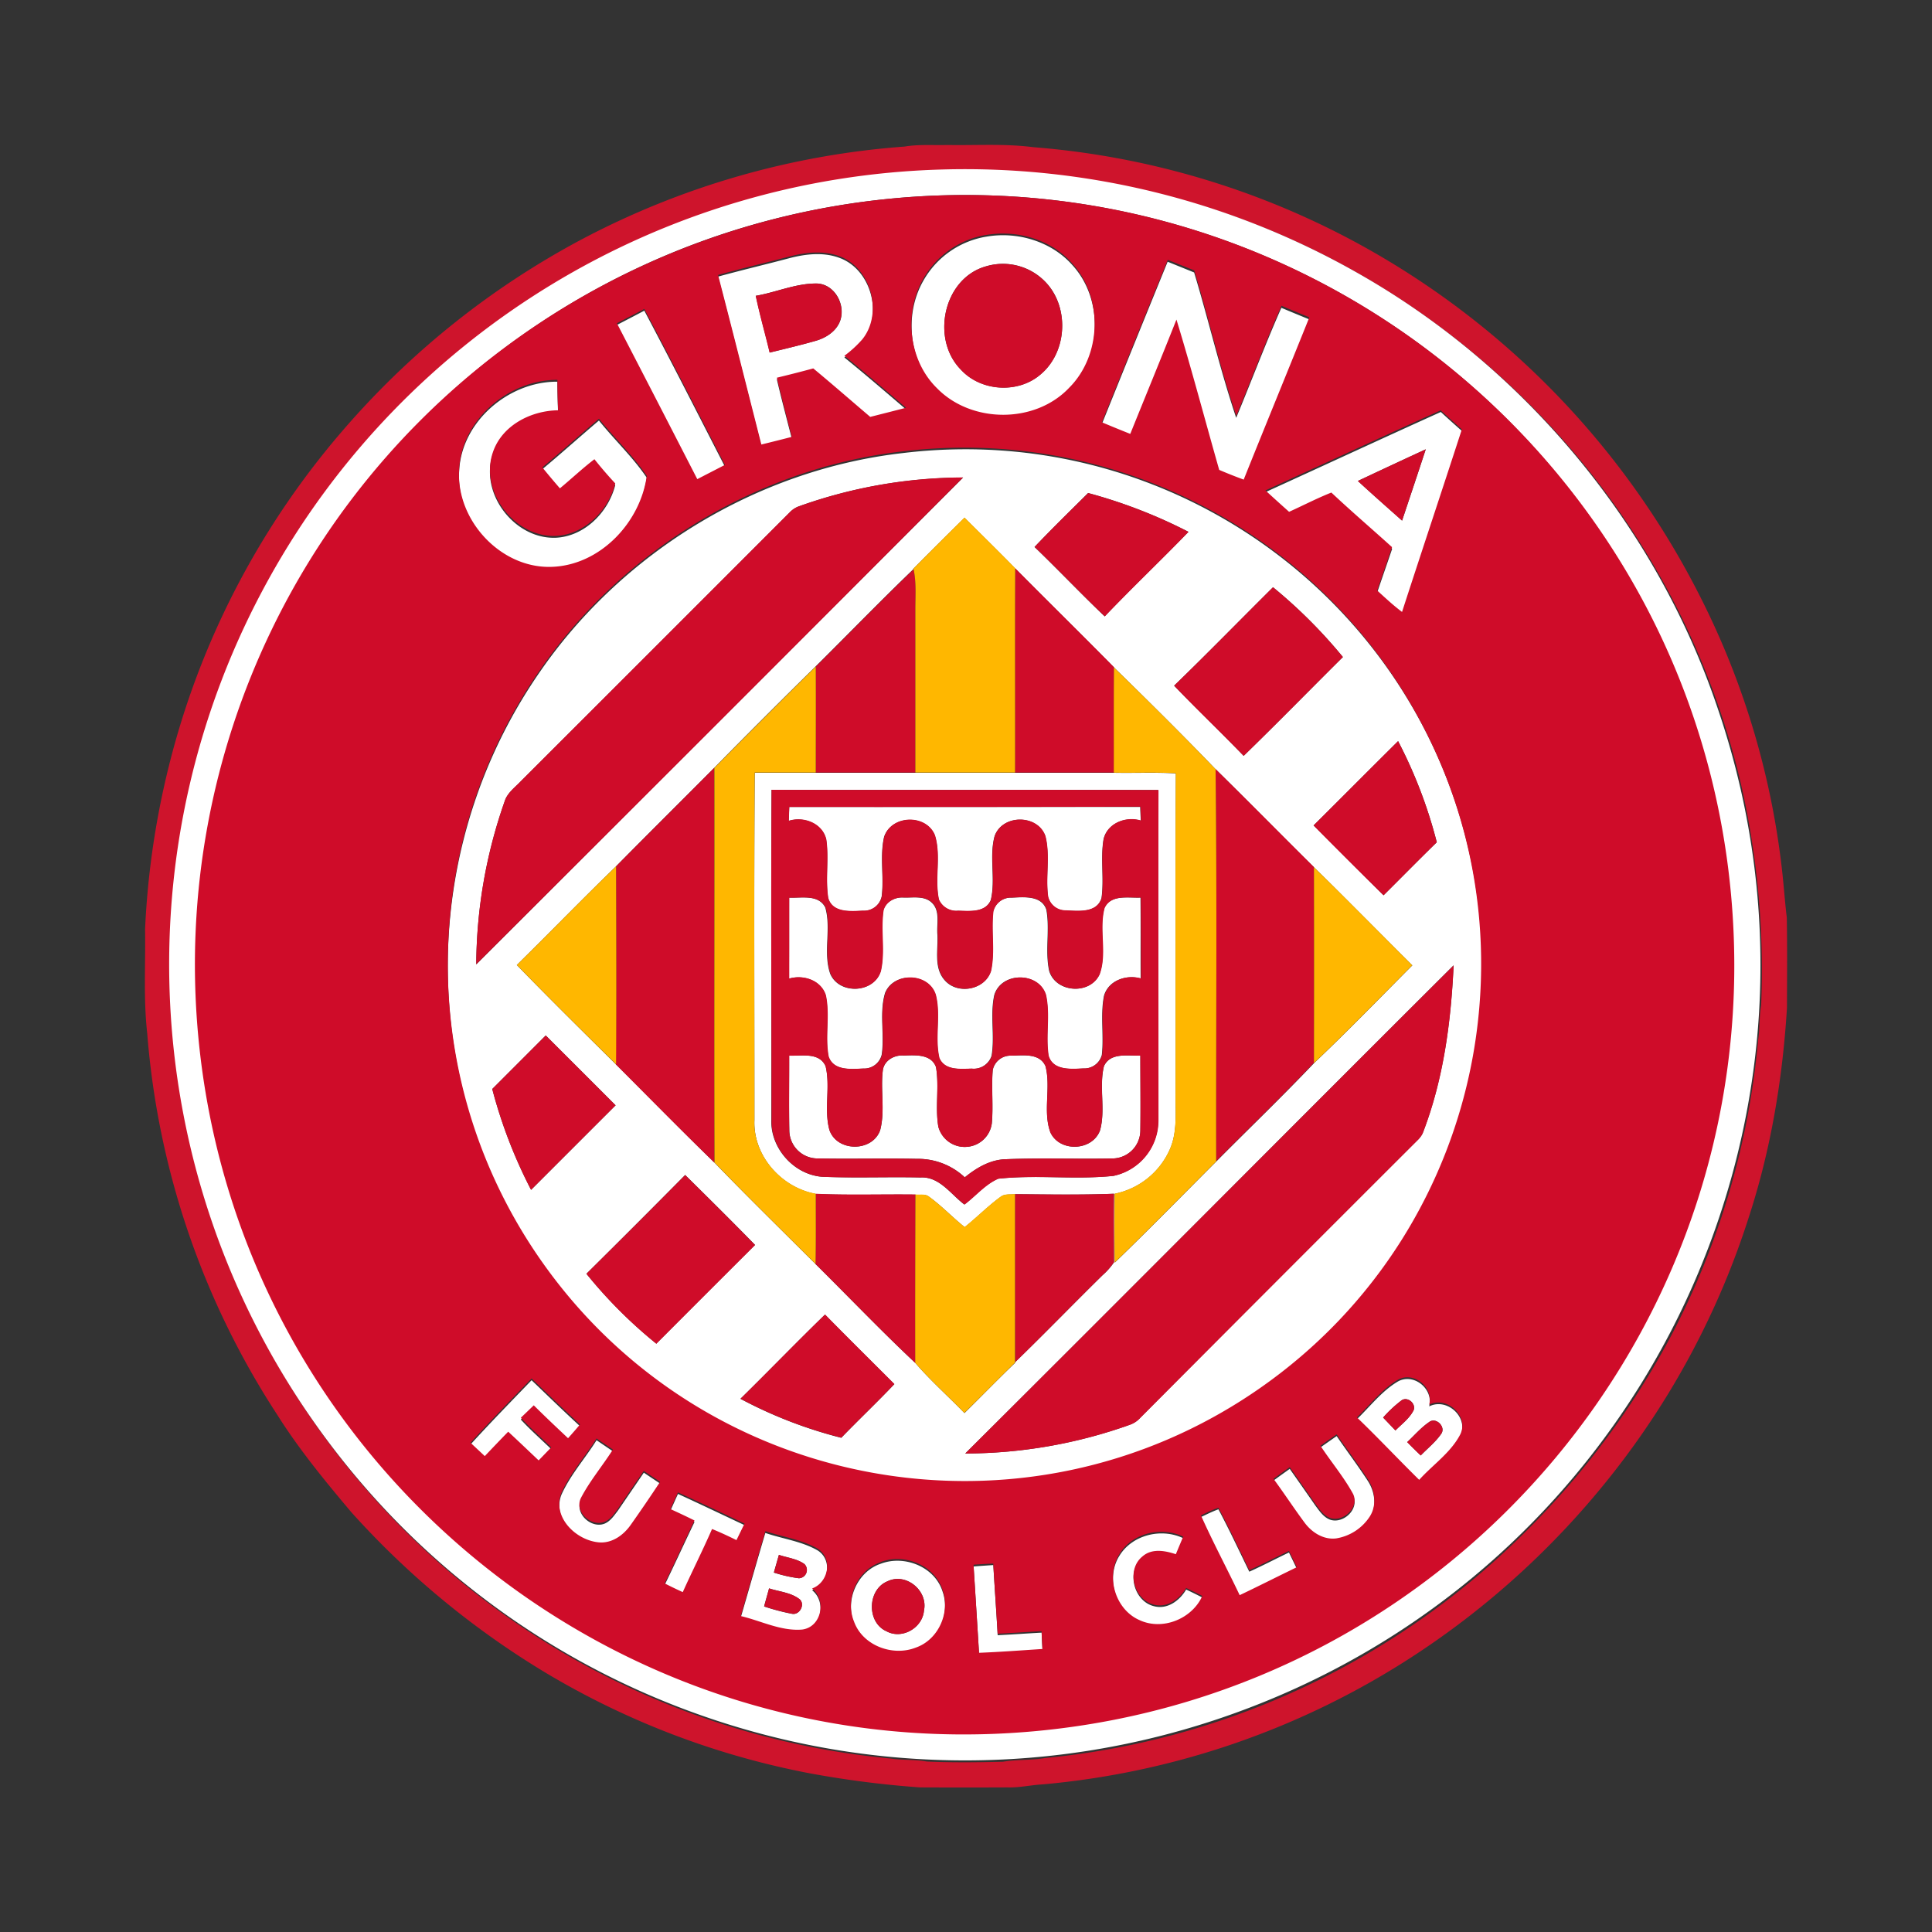
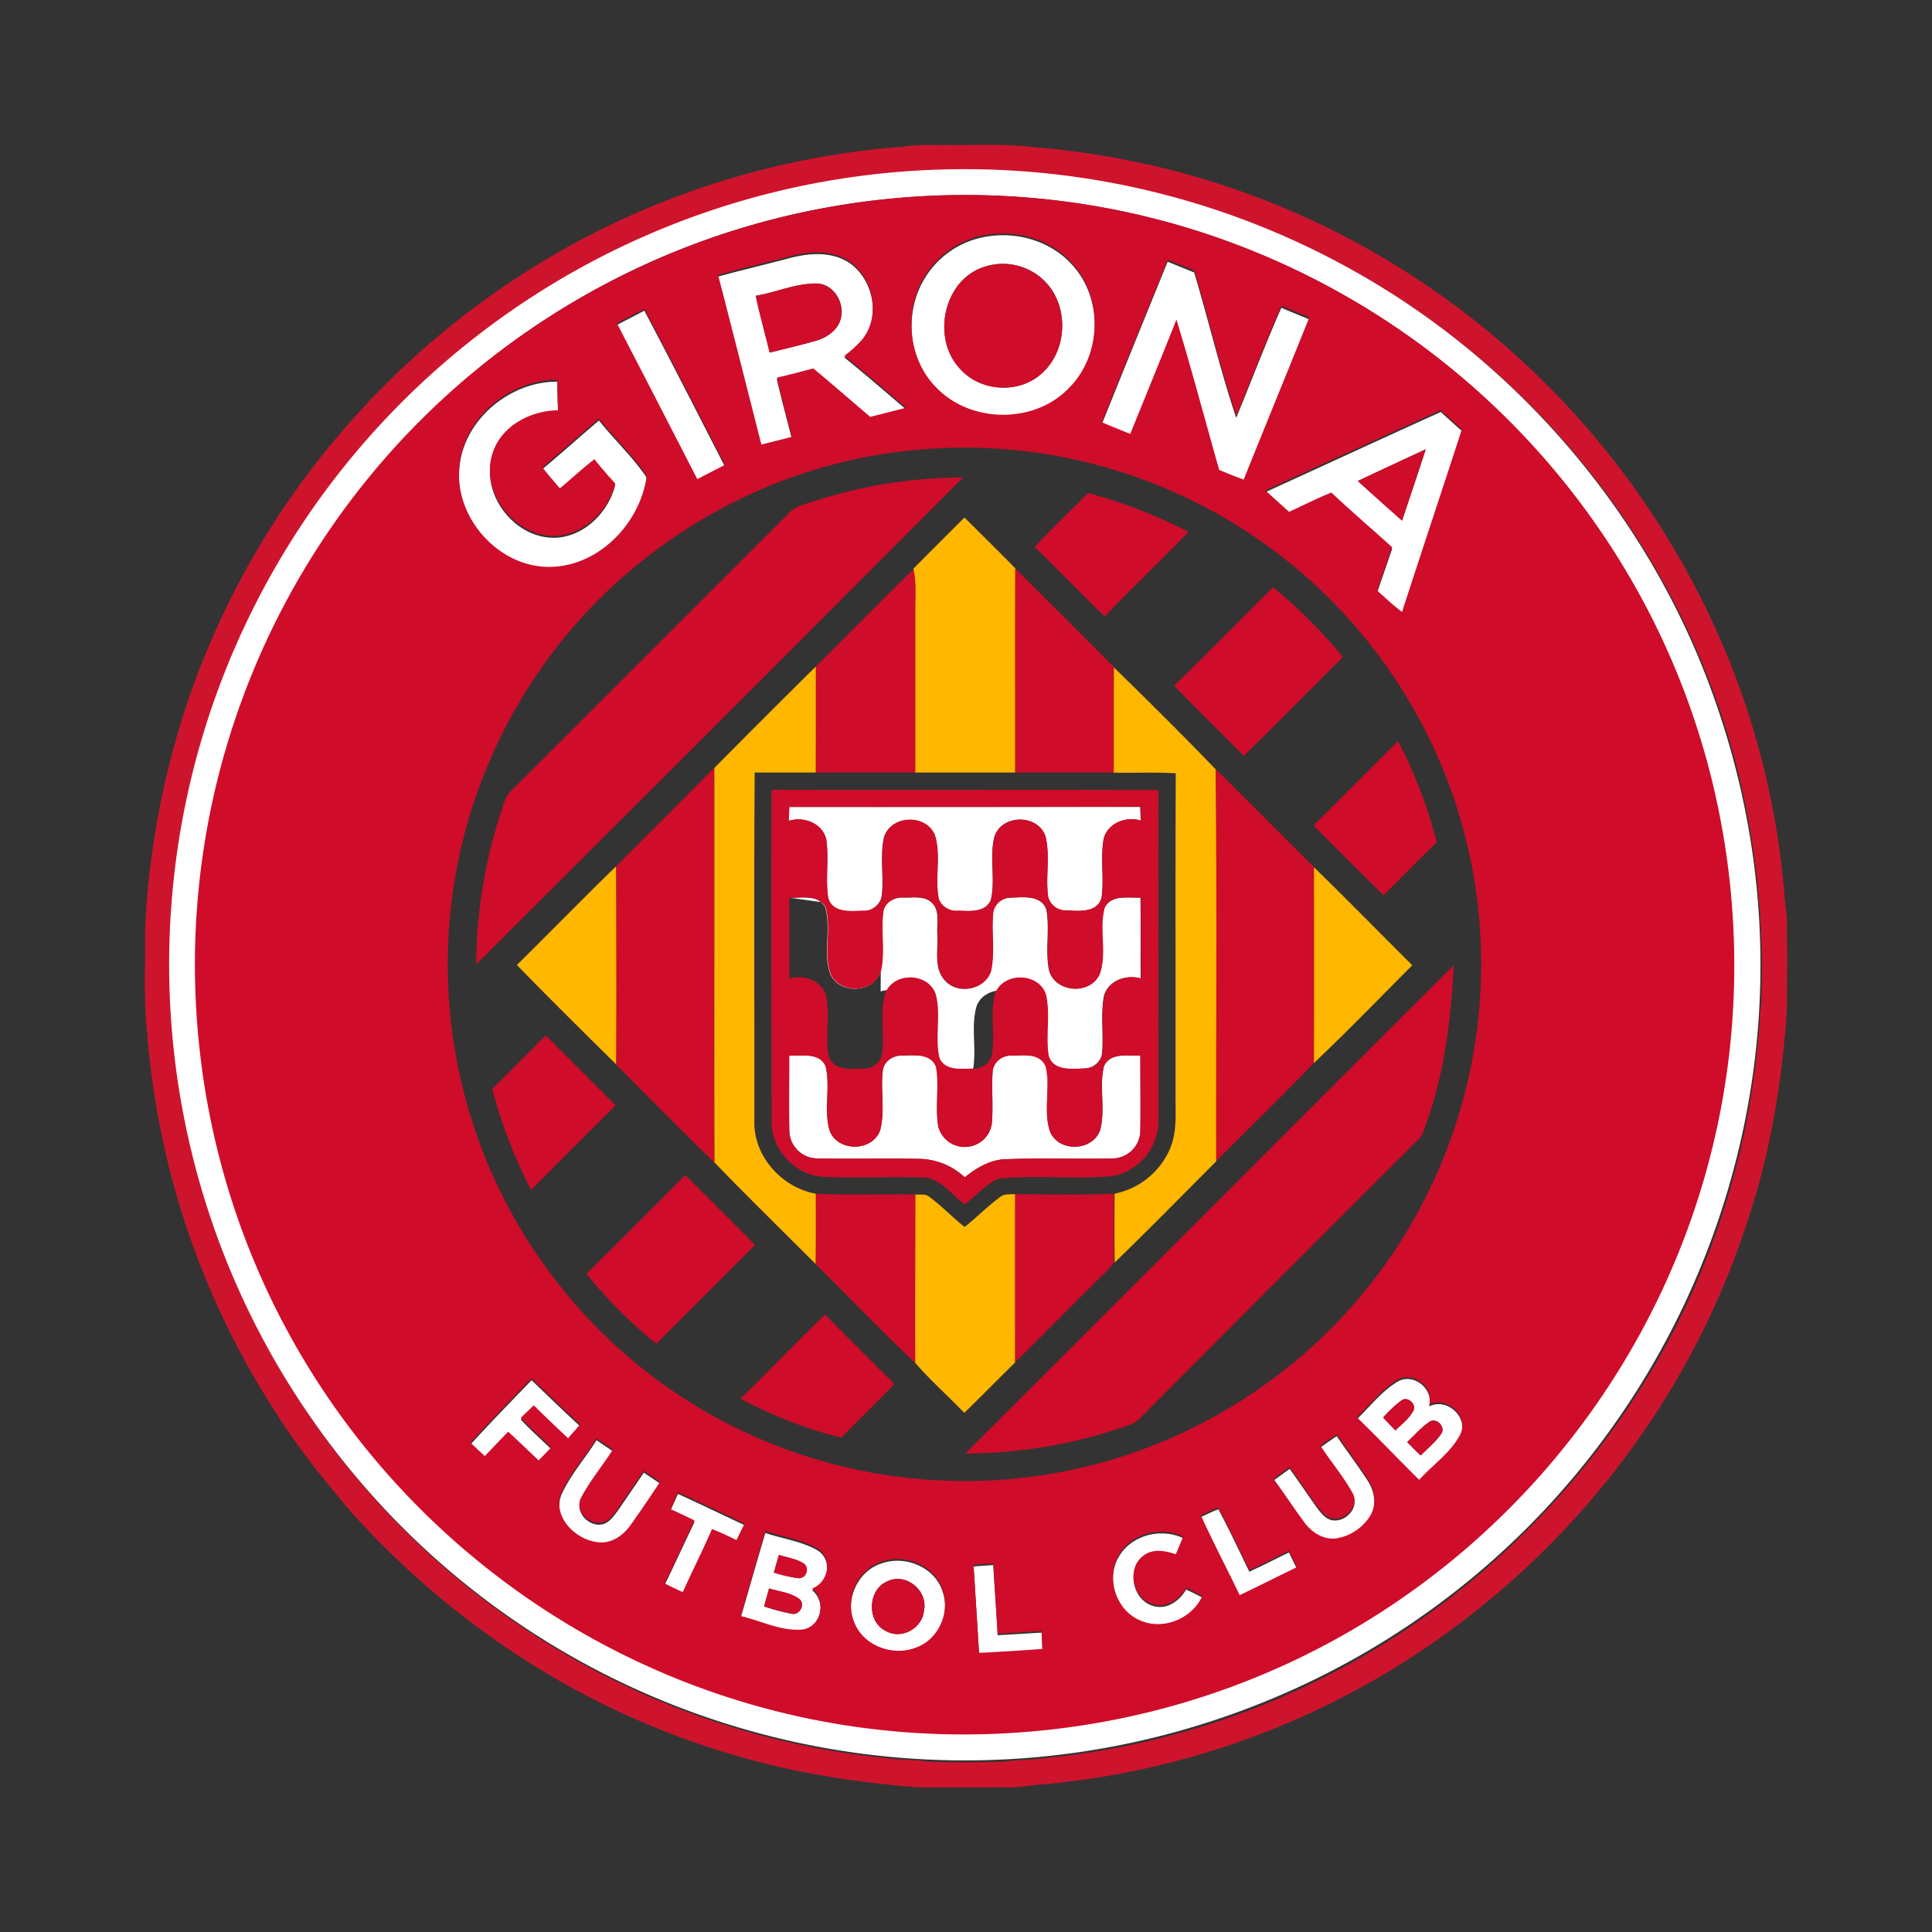
<svg xmlns="http://www.w3.org/2000/svg" viewBox="0 0 400 400">
  <rect x="0" y="0" width="400" height="400" fill="#333333" stroke="none" />
  <g fill="none" fill-rule="nonzero">
    <path fill="#FFF" d="M204.296 48.983c6.39-1.092 13.397 1.008 17.73 5.907 6.454 7.042 6.11 18.998-.623 25.731-7.063 7.497-20.3 7.42-27.404.07-5.838-5.774-6.874-15.462-2.849-22.539a18.404 18.404 0 0 1 13.146-9.17Zm-.12 6.152c-8.861 2.45-11.521 15.07-5.214 21.413 4.13 4.493 11.801 4.976 16.442.994 5.327-4.41 6.013-13.153 1.66-18.473a12.188 12.188 0 0 0-12.887-3.934ZM163.298 53.49c3.409-.903 7.133-1.358 10.5-.098 6.593 2.394 9.134 11.851 4.718 17.262a23.371 23.371 0 0 1-3.703 3.353c4.326 3.5 8.54 7.14 12.774 10.758-2.47.637-4.942 1.267-7.413 1.89-3.933-3.346-7.818-6.74-11.794-10.037a312.855 312.855 0 0 1-7.539 1.925c.952 4.101 2.044 8.168 3.087 12.25a376.486 376.486 0 0 1-6.3 1.581c-2.975-11.704-5.921-23.414-8.96-35.104 4.83-1.33 9.73-2.485 14.63-3.78Zm-6.81 7.742c.818 3.955 1.966 7.826 2.876 11.76 3.185-.784 6.377-1.533 9.534-2.436 2.058-.595 4.088-1.855 4.956-3.892 1.435-3.423-1.057-8.064-4.998-7.973-4.277.042-8.246 1.855-12.397 2.555l.028-.014ZM241.751 54.19l5.481 2.22c3.017 9.988 5.376 20.187 8.708 30.098 3.143-7.587 6.033-15.273 9.351-22.784 1.911.819 3.843 1.603 5.768 2.394-4.515 11.2-9.1 22.4-13.593 33.599a95.274 95.274 0 0 1-5.068-2.01c-2.961-10.366-5.698-20.81-8.855-31.12-3.136 7.91-6.377 15.777-9.561 23.666-1.96-.784-3.92-1.582-5.873-2.4A7187.1 7187.1 0 0 1 241.75 54.19ZM127.718 67.28c1.897-.98 3.794-1.96 5.677-2.961 5.67 10.703 11.158 21.51 16.688 32.29l-5.684 2.947a6432.3 6432.3 0 0 1-16.68-32.276ZM95.065 97.547c.462-10.269 10.261-18.591 20.334-18.521 0 2.1.056 4.2.147 6.3-5.6.062-11.592 3.1-13.489 8.644-2.842 8.155 4.46 17.688 13.006 17.366 5.957-.28 10.884-5.27 12.312-10.877a86.71 86.71 0 0 1-4.311-5.005c-2.478 1.89-4.74 4.039-7.147 6.027a129.333 129.333 0 0 1-3.64-4.333c3.962-3.297 7.79-6.748 11.725-10.08 3.212 4.004 7.048 7.602 9.897 11.83-1.316 9.638-9.603 18.465-19.6 18.836-10.59.413-19.962-9.709-19.234-20.187ZM261.994 101.894c12.11-5.516 24.178-11.123 36.308-16.597a292.786 292.786 0 0 0 4.382 3.941c-4.088 12.6-8.302 25.2-12.383 37.799-1.82-1.358-3.5-2.912-5.144-4.431 1.008-2.996 2.058-5.985 3.073-8.98-4.2-3.774-8.463-7.448-12.565-11.305-2.989 1.169-5.83 2.667-8.75 3.99a227.793 227.793 0 0 1-4.92-4.417Zm19.152-2.31c3.017 2.8 6.09 5.474 9.141 8.203 1.638-4.9 3.29-9.8 4.9-14.762-4.697 2.17-9.386 4.354-14.062 6.559h.02Z" />
-     <path fill="#FFF" d="M186.754 93.823c58.686-7.189 112.087 34.565 119.276 93.25 7.189 58.686-34.565 112.087-93.25 119.276-58.687 7.189-112.088-34.565-119.276-93.25a107.071 107.071 0 0 1 18.297-74.03c17.086-24.779 45.008-41.788 74.953-45.246Zm-21.356 11.01c-.72.267-1.365.7-1.89 1.26a104258.061 104258.061 0 0 1-55.648 55.641c-1.239 1.323-2.87 2.45-3.402 4.27a103.311 103.311 0 0 0-5.852 33.67c33.627-33.6 67.226-67.198 100.797-100.797a101.648 101.648 0 0 0-34.005 5.957Zm48.774 8.4c4.9 4.711 9.597 9.68 14.539 14.378 5.67-5.943 11.626-11.599 17.338-17.5a104.842 104.842 0 0 0-20.775-8.035c-3.703 3.696-7.462 7.356-11.074 11.164l-.028-.007Zm-25.087 4.494v.133c-6.86 6.6-13.488 13.447-20.25 20.145a1649.894 1649.894 0 0 0-21 21c-6.768 6.803-13.586 13.551-20.299 20.369-6.936 6.713-13.65 13.656-20.537 20.418 6.734 6.95 13.643 13.74 20.51 20.565 6.866 6.825 13.516 13.65 20.404 20.342 6.86 7.104 13.936 14 20.922 20.999 6.902 6.825 13.607 13.866 20.691 20.51 3.143 3.66 6.804 6.88 10.157 10.359 3.5-3.451 6.937-7 10.5-10.409v-.147c6.117-5.915 12.032-12.032 18.1-17.996a14.114 14.114 0 0 0 2.367-2.674c0-4.732-.056-9.464 0-14.189-6.825.273-13.657.147-20.489.091-.973.14-2.1-.098-2.947.532-2.645 1.911-4.9 4.256-7.482 6.3-2.534-2.03-4.767-4.417-7.392-6.3-.784-.63-1.876-.315-2.8-.434-6.88-.084-13.761.154-20.628-.147-7.14-1.302-13.02-7.888-12.712-15.273 0-23.974-.105-47.955.063-71.922H230.622c4.276.084 8.56-.12 12.83.126-.112 22.07 0 44.14-.049 66.21-.063 3.906.427 8.022-1.218 11.697a15.943 15.943 0 0 1-11.402 9.134c0 4.746-.063 9.492.035 14.238 7.097-6.867 14-13.923 20.999-20.922 6.74-6.79 13.656-13.433 20.243-20.37 6.944-6.586 13.6-13.467 20.355-20.243-6.803-6.74-13.495-13.586-20.355-20.3-6.86-6.712-13.53-13.6-20.37-20.298-6.873-7.147-13.943-14.133-21.033-21.07-6.776-6.873-13.67-13.635-20.46-20.495-3.451-3.549-7-7-10.5-10.5a999.998 999.998 0 0 0-10.584 10.528l-.028-.007Zm54.01 24.233c4.711 4.9 9.667 9.618 14.392 14.532 6.93-6.734 13.684-13.65 20.544-20.46a104.095 104.095 0 0 0-14.462-14.448c-6.852 6.804-13.572 13.684-20.474 20.376Zm28.888 28.944a2347.4 2347.4 0 0 0 14.469 14.455c3.674-3.654 7.307-7.35 11.017-10.976a97.485 97.485 0 0 0-8.008-20.936c-5.858 5.81-11.661 11.654-17.499 17.457h.021Zm-112.24-7.385c-.14 22.778 0 45.555-.057 68.332-.196 5.88 4.676 11.368 10.563 11.787 6.769.273 13.558 0 20.3.14 3.954-.217 6.299 3.5 9.099 5.6 2.33-1.757 4.263-4.165 7-5.34 7.902-.861 15.93.244 23.848-.589a11.72 11.72 0 0 0 9.295-11.528v-68.36c-26.64-.077-53.345.028-80.049-.042Zm40.1 137.412a101.654 101.654 0 0 0 34.069-5.95 5.235 5.235 0 0 0 2.183-1.47 23385.976 23385.976 0 0 1 57.398-57.467 5.112 5.112 0 0 0 1.043-1.4c4.284-11.088 5.86-22.98 6.412-34.782-33.746 33.648-67.33 67.45-101.104 101.07Zm-97.926-75.464a101.074 101.074 0 0 0 8.036 20.873c5.838-5.83 11.669-11.668 17.5-17.499-4.816-4.823-9.64-9.639-14.462-14.461l-11.074 11.087Zm19.495 38.254a97.163 97.163 0 0 0 14.475 14.461 14067.82 14067.82 0 0 1 20.44-20.439c-4.774-4.9-9.618-9.688-14.47-14.482a3130.6 3130.6 0 0 1-20.445 20.46Zm31.904 25.899a92.537 92.537 0 0 0 20.86 8.064c3.619-3.745 7.405-7.33 10.99-11.11-4.789-4.794-9.611-9.554-14.357-14.39-5.901 5.711-11.613 11.64-17.493 17.408v.028Z" />
    <path fill="#FFF" d="M163.41 167.068h72.664c0 .952.077 1.904.112 2.856-3.051-.952-6.873.483-7.7 3.773-.7 4.046.134 8.204-.44 12.264-.994 3.15-4.81 2.667-7.399 2.555a3.68 3.68 0 0 1-3.668-2.856c-.56-4.144.483-8.456-.567-12.53-1.589-4.557-8.883-4.578-10.5 0-1.161 4.298.253 8.91-.79 13.237-1.134 2.666-4.431 2.275-6.79 2.219a3.909 3.909 0 0 1-3.962-2.31c-.931-4.361.497-9.016-.826-13.3-1.764-4.452-8.946-4.263-10.5.28-.93 4.018 0 8.218-.497 12.299a3.748 3.748 0 0 1-3.891 3.024c-2.548.111-6.3.496-7.203-2.604-.623-4.018.182-8.134-.413-12.166-.798-3.346-4.662-4.816-7.756-3.836l.126-2.905Z" />
-     <path fill="#FFF" d="M163.382 185.849c2.527.119 6.083-.735 7.483 2.058 1.267 4.423-.504 9.31 1.015 13.705 1.869 4.382 9.036 4.053 10.443-.525.945-4.116-.077-8.4.56-12.6.49-1.805 2.408-2.8 4.2-2.652 1.932.056 4.256-.42 5.81 1.043 1.799 1.68 1.001 4.367 1.176 6.537.203 3.192-.84 7 1.582 9.611 2.688 2.989 8.302 1.897 9.492-2.002.868-4.032 0-8.218.476-12.292a3.742 3.742 0 0 1 3.821-2.876c2.513-.105 6.181-.525 7.19 2.492.762 4.2-.316 8.525.587 12.69 1.4 4.536 8.435 4.977 10.402.7 1.596-4.382-.19-9.275 1.022-13.733 1.35-2.877 4.935-2.044 7.482-2.163.063 5.6 0 11.164.035 16.75-2.974-.861-6.656.385-7.587 3.556-.805 4.032 0 8.204-.455 12.27a3.784 3.784 0 0 1-3.843 2.8c-2.548.12-6.3.483-7.217-2.632-.644-4.164.378-8.47-.546-12.6-1.477-4.801-9.156-4.829-10.653 0-.924 4.124.126 8.436-.567 12.6a3.907 3.907 0 0 1-4.13 2.674c-2.345.05-5.558.434-6.713-2.184-1.008-4.297.364-8.875-.763-13.152-1.484-4.529-8.624-4.746-10.437-.364-1.246 4.116-.084 8.547-.7 12.774a3.765 3.765 0 0 1-3.85 2.905c-2.52.112-6.18.511-7.188-2.499-.777-4.2.322-8.525-.581-12.69-1.001-3.108-4.641-4.298-7.588-3.423.056-5.607.021-11.193.042-16.778Z" />
+     <path fill="#FFF" d="M163.382 185.849c2.527.119 6.083-.735 7.483 2.058 1.267 4.423-.504 9.31 1.015 13.705 1.869 4.382 9.036 4.053 10.443-.525.945-4.116-.077-8.4.56-12.6.49-1.805 2.408-2.8 4.2-2.652 1.932.056 4.256-.42 5.81 1.043 1.799 1.68 1.001 4.367 1.176 6.537.203 3.192-.84 7 1.582 9.611 2.688 2.989 8.302 1.897 9.492-2.002.868-4.032 0-8.218.476-12.292a3.742 3.742 0 0 1 3.821-2.876c2.513-.105 6.181-.525 7.19 2.492.762 4.2-.316 8.525.587 12.69 1.4 4.536 8.435 4.977 10.402.7 1.596-4.382-.19-9.275 1.022-13.733 1.35-2.877 4.935-2.044 7.482-2.163.063 5.6 0 11.164.035 16.75-2.974-.861-6.656.385-7.587 3.556-.805 4.032 0 8.204-.455 12.27a3.784 3.784 0 0 1-3.843 2.8a3.907 3.907 0 0 1-4.13 2.674c-2.345.05-5.558.434-6.713-2.184-1.008-4.297.364-8.875-.763-13.152-1.484-4.529-8.624-4.746-10.437-.364-1.246 4.116-.084 8.547-.7 12.774a3.765 3.765 0 0 1-3.85 2.905c-2.52.112-6.18.511-7.188-2.499-.777-4.2.322-8.525-.581-12.69-1.001-3.108-4.641-4.298-7.588-3.423.056-5.607.021-11.193.042-16.778Z" />
    <path fill="#FFF" d="M163.375 218.558c2.569.091 6.244-.763 7.56 2.184 1.043 4.305-.385 8.925.798 13.216 1.582 4.57 8.896 4.592 10.5.035 1.07-4.074 0-8.4.573-12.537.357-1.974 2.415-3.08 4.305-2.919 2.366-.077 5.656-.357 6.678 2.373.7 4.074-.196 8.281.49 12.362a5.646 5.646 0 0 0 6.167 4.144 5.595 5.595 0 0 0 4.9-4.81c.343-3.681-.105-7.384.196-11.066a3.74 3.74 0 0 1 3.863-2.975c2.436-.049 5.86-.574 7.063 2.184 1.155 4.445-.58 9.31 1.001 13.678 1.911 4.2 8.743 3.906 10.297-.427 1.169-4.305-.252-8.925.798-13.25 1.316-2.92 4.97-2.1 7.538-2.199 0 5.152.056 10.311 0 15.47a5.811 5.811 0 0 1-5.6 5.824c-7.37.16-14.755-.133-22.119.154-3.282.049-6.166 1.75-8.63 3.758a14.129 14.129 0 0 0-9.89-3.828c-6.966-.147-13.937.056-20.902-.091a5.845 5.845 0 0 1-5.537-5.782c-.126-5.166-.02-10.332-.049-15.498ZM97.417 299.062c4.122-4.521 8.4-8.903 12.641-13.3 3.332 3.179 6.629 6.399 10.024 9.514-.805.973-1.638 1.91-2.478 2.855-2.387-2.246-4.774-4.493-7.098-6.81l-2.68 2.576c1.98 2.156 4.199 4.094 6.299 6.131-.875.896-1.736 1.8-2.611 2.695-2.1-1.988-4.15-3.997-6.3-5.942-1.63 1.665-3.24 3.36-4.85 5.053l-2.947-2.772ZM289.433 286.015c3.297-1.813 7.406 1.582 6.461 5.166 3.794-1.904 8.358 2.422 6.384 6.258-1.974 3.835-5.67 6.194-8.449 9.302-4.34-4.263-8.511-8.694-12.886-12.921 2.75-2.653 5.159-5.838 8.49-7.805Zm-3.072 7.476 2.548 2.667c1.322-1.33 2.918-2.492 3.772-4.2.54-1.435-1.4-3.003-2.646-1.918a25.98 25.98 0 0 0-3.674 3.45Zm9.491.959c-1.687 1.148-3.017 2.73-4.494 4.122a80.42 80.42 0 0 0 2.8 2.765c1.4-1.456 3.031-2.744 4.2-4.423 1.106-1.456-1.064-3.633-2.506-2.464ZM273.383 299.678a287.563 287.563 0 0 1 3.36-2.351c2.1 3.086 4.375 6.082 6.419 9.232 1.505 2.275 1.967 5.439.413 7.812a10.24 10.24 0 0 1-6.916 4.494c-2.646.336-5.096-1.253-6.594-3.311-2.198-2.961-4.2-6.055-6.398-9.016a226.735 226.735 0 0 1 3.36-2.422c1.792 2.548 3.577 5.096 5.348 7.651.812 1.085 1.624 2.317 2.94 2.842 2.737 1.015 6.223-2.163 4.816-4.97-1.925-3.52-4.55-6.608-6.748-9.96ZM123.512 298.18l3.394 2.303c-2.155 3.395-4.787 6.496-6.642 10.073-1.33 2.842 2.177 5.978 4.9 4.9 1.245-.518 2.001-1.708 2.8-2.744l5.333-7.812c1.127.756 2.254 1.512 3.388 2.261a334.76 334.76 0 0 1-6.097 8.932c-1.456 2.1-3.787 3.787-6.44 3.619-4.787-.33-9.876-5.187-7.91-10.24 1.842-4.103 4.887-7.49 7.274-11.292ZM140.367 309.303c4.606 2.1 9.184 4.305 13.782 6.46l-1.672 3.424a74.598 74.598 0 0 0-5.054-2.303c-1.918 4.403-4.088 8.686-6.062 13.068a88.062 88.062 0 0 1-3.752-1.806c2.1-4.311 4.095-8.7 6.18-13.026a153.391 153.391 0 0 0-4.976-2.359 375.148 375.148 0 0 1 1.554-3.458ZM248.653 314.084c1.19-.553 2.366-1.155 3.612-1.596 2.254 4.235 4.29 8.589 6.39 12.914 2.8-1.26 5.467-2.666 8.211-3.975.546 1.12 1.085 2.24 1.631 3.367-3.955 1.91-7.867 3.905-11.836 5.788-2.625-5.501-5.51-10.92-8.008-16.498ZM158.454 317.38c3.591 1.233 7.511 1.709 10.829 3.62 3.199 2.009 2.24 7-1.162 8.231 3.066 2.408 1.974 8.036-2.1 8.512-4.382.336-8.477-1.82-12.67-2.8 1.715-5.887 3.374-11.745 5.103-17.562Zm2.8 4.572c-.343 1.21-.7 2.422-1.036 3.64 1.687.552 3.423.944 5.18 1.168a1.72 1.72 0 0 0 1.141-2.94c-1.526-1.105-3.514-1.301-5.27-1.896l-.015.028Zm-2.037 6.936c-.329 1.232-.7 2.478-1.022 3.717a45.291 45.291 0 0 0 5.761 1.52c1.561.335 2.8-1.905 1.603-2.99-1.785-1.435-4.214-1.596-6.328-2.275l-.014.028ZM231.763 322.106c2.646-4.347 8.707-5.796 13.208-3.64-.51 1.21-1.022 2.422-1.526 3.64-2.247-.75-4.977-1.26-6.923.469-3.387 2.75-1.806 8.882 2.324 9.953 2.8.798 5.39-1.127 6.734-3.43 1.127.525 2.24 1.078 3.353 1.645-2.142 4.774-8.28 7.245-13.055 4.984-4.983-2.198-7.006-9.037-4.115-13.621ZM182.323 323.765c4.9-1.883 11.2.602 12.817 5.725 1.673 4.641-.833 10.332-5.55 11.956-4.775 1.876-10.976-.42-12.768-5.383-1.932-4.683.644-10.66 5.501-12.298Zm1.442 3.618c-4.2 1.68-4.388 8.512-.238 10.346 3.22 1.771 7.47-.7 7.77-4.277.896-4.095-3.703-7.924-7.532-6.069ZM201.566 324.318c1.358-.105 2.723-.196 4.088-.287.273 4.836.637 9.673.903 14.517 3.03-.14 6.054-.364 9.1-.525.048 1.225.111 2.457.181 3.689-4.375.287-8.75.616-13.131.79-.371-6.06-.75-12.123-1.141-18.184Z" />
    <path fill="#CE142C" d="M187.251 30.35c2.947-.498 5.95-.246 8.932-.33 5.9.105 11.83-.308 17.702.448a168.332 168.332 0 0 1 66.309 19.425 171.096 171.096 0 0 1 71.88 73.777 166.189 166.189 0 0 1 17.017 57.762c.294 2.849.497 5.705.847 8.546.105 6.223.049 12.453.035 18.683-.896 14.56-3.283 29.09-7.791 43a168.396 168.396 0 0 1-29 54.317 171.938 171.938 0 0 1-40.319 36.72 167.808 167.808 0 0 1-76.997 26.74c-2.415.126-4.788.7-7.21.623-6.068.028-12.13.028-18.199 0a205.745 205.745 0 0 1-22.861-2.926 167.643 167.643 0 0 1-54.507-20.74 176.2 176.2 0 0 1-40.36-33.32c-5.44-6.453-10.815-12.99-15.316-20.144a168.432 168.432 0 0 1-26.935-79.027c-.805-7.12-.322-14.336-.441-21.51a171.794 171.794 0 0 1 8.477-46.073A168.783 168.783 0 0 1 72.07 87.859a171.443 171.443 0 0 1 48.34-38.288 169.266 169.266 0 0 1 66.841-19.222Zm2.023 5.256c-2.233.26-4.494.098-6.699.54a168.65 168.65 0 0 0-42.852 10.499c-24.184 9.428-45.883 24.898-63.145 44.252a172.537 172.537 0 0 0-22.938 33.396 164.35 164.35 0 0 0-16.75 52.498c-1.358 10.563-2.1 21.237-1.4 31.89 1.029 17.143 4.375 34.237 10.625 50.28 3.101 7.98 6.797 15.714 11.067 23.134 26.515 46.415 73.98 77.004 127.2 81.988 2.47.378 4.997.168 7.475.623 5.264.231 10.542.175 15.812.042 2.891-.49 5.845-.28 8.743-.77a162.935 162.935 0 0 0 99.558-46.968 167.756 167.756 0 0 0 30.098-40.599 163.01 163.01 0 0 0 17.927-61.051c.385-2.38.203-4.81.63-7.182a173.54 173.54 0 0 0-4.081-45.429 162.886 162.886 0 0 0-22.035-52c-21-32.64-53.85-57.574-91.116-68.598a170.405 170.405 0 0 0-40.696-6.86c-5.803.056-11.648-.308-17.423.315Z" />
    <path fill="#FFF" d="M194.993 35.095a164.377 164.377 0 0 1 85.9 21.321c34.825 19.663 62.019 52.421 74.772 90.339 29.294 86.097-16.757 179.641-102.854 208.928-69.508 23.646-146.274-1.575-188.21-61.842-35.943-51.574-39.394-119.115-8.896-174.084C83.907 68.897 136.867 36.705 195 35.095h-.007Zm-9.632 5.943C97.871 48.983 33.383 126.35 41.335 213.84c7.944 87.49 85.312 151.978 172.802 144.026 87.49-7.944 151.979-85.313 144.027-172.802-5.11-56.3-39.724-105.655-90.906-129.643a158.612 158.612 0 0 0-81.897-14.384Z" />
    <g fill="#CF0C29">
      <path d="M185.361 41.038c87.651-7.924 165.124 56.712 173.048 144.356 7.924 87.643-56.712 165.124-144.356 173.047-87.65 7.924-165.124-56.712-173.047-144.355-5.3-58.588 22.119-115.335 71.313-147.597a159.52 159.52 0 0 1 73.042-25.451Zm18.9 7.588a18.399 18.399 0 0 0-13.146 9.176c-4.025 7.077-2.989 16.8 2.849 22.54 7.133 7.35 20.341 7.426 27.404-.07 6.734-6.734 7.077-18.69.623-25.732-4.298-4.927-11.305-6.978-17.695-5.914h-.035Zm-40.963 4.521c-4.9 1.281-9.8 2.443-14.63 3.78 3.039 11.69 5.985 23.4 8.96 35.104 2.1-.511 4.2-1.036 6.3-1.582-1.043-4.08-2.1-8.148-3.087-12.25 2.52-.608 5.033-1.245 7.539-1.924 3.976 3.296 7.86 6.691 11.794 10.037 2.471-.623 4.942-1.253 7.413-1.89-4.235-3.619-8.448-7.251-12.774-10.758a23.408 23.408 0 0 0 3.689-3.374c4.395-5.39 1.875-14.847-4.704-17.24-3.395-1.26-7.119-.806-10.5.097Zm78.481.651a6626.034 6626.034 0 0 0-13.642 33.634c1.953.82 3.913 1.624 5.873 2.401 3.184-7.889 6.425-15.756 9.561-23.666 3.157 10.31 5.894 20.754 8.855 31.12a101.63 101.63 0 0 0 5.068 2.01c4.486-11.2 9.1-22.4 13.593-33.599-1.925-.791-3.857-1.575-5.768-2.394-3.318 7.51-6.208 15.197-9.351 22.784-3.332-9.883-5.691-20.082-8.708-30.099l-5.48-2.19ZM127.72 66.923a9916.356 9916.356 0 0 1 16.645 32.276l5.719-2.947c-5.53-10.78-11.018-21.587-16.688-32.29-1.883 1.001-3.78 1.981-5.677 2.96ZM95.064 97.19c-.7 10.5 8.644 20.6 19.242 20.166 9.989-.37 18.276-9.198 19.6-18.836-2.85-4.2-6.686-7.826-9.898-11.83-3.934 3.332-7.763 6.783-11.725 10.08a165.421 165.421 0 0 0 3.64 4.333c2.408-1.988 4.669-4.137 7.147-6.027a81.56 81.56 0 0 0 4.311 5.005c-1.4 5.6-6.355 10.597-12.312 10.877-8.547.322-15.848-9.211-13.006-17.366 1.897-5.544 7.882-8.582 13.489-8.645-.091-2.1-.12-4.2-.147-6.3-10.08-.049-19.88 8.274-20.341 18.543Zm166.93 4.347a417.393 417.393 0 0 0 4.9 4.43c2.918-1.322 5.76-2.8 8.749-3.99 4.102 3.858 8.4 7.532 12.565 11.305-1.015 2.996-2.065 5.985-3.073 8.98 1.673 1.52 3.325 3.074 5.144 4.432 4.081-12.6 8.295-25.2 12.383-37.799-1.47-1.302-2.94-2.61-4.382-3.94-12.13 5.46-24.198 11.066-36.287 16.582Zm-75.24-8.071c-29.946 3.458-57.868 20.467-74.954 45.246-25.437 36.644-25.451 85.222-.042 121.88 33.655 48.557 100.3 60.632 148.857 26.977s60.631-100.3 26.977-148.857c-22.617-32.619-61.437-50.04-100.839-45.246Zm-89.338 205.24 2.953 2.764c1.61-1.694 3.22-3.388 4.851-5.053 2.1 1.945 4.2 3.954 6.3 5.942.875-.896 1.736-1.799 2.61-2.695-2.099-2.037-4.304-3.975-6.299-6.131l2.681-2.576c2.324 2.317 4.71 4.564 7.098 6.81.84-.944 1.673-1.882 2.478-2.855-3.395-3.115-6.692-6.3-10.024-9.513-4.256 4.403-8.526 8.785-12.648 13.306Zm192.016-13.048c-3.331 1.96-5.732 5.152-8.49 7.805 4.375 4.2 8.546 8.658 12.886 12.921 2.8-3.108 6.461-5.558 8.449-9.302 1.988-3.745-2.59-8.162-6.384-6.258.945-3.584-3.164-6.979-6.46-5.166Zm-16.05 13.663c2.198 3.353 4.823 6.44 6.748 9.961 1.4 2.8-2.1 5.985-4.816 4.97-1.316-.525-2.1-1.757-2.94-2.842-1.785-2.555-3.57-5.103-5.348-7.65a226.717 226.717 0 0 0-3.36 2.421c2.184 2.961 4.2 6.055 6.398 9.016 1.498 2.058 3.948 3.647 6.594 3.31a10.24 10.24 0 0 0 6.916-4.493c1.554-2.373 1.092-5.537-.413-7.812-2.044-3.15-4.298-6.146-6.419-9.232-1.127.776-2.247 1.56-3.36 2.351Zm-149.871-1.498c-2.387 3.78-5.432 7.19-7.287 11.277-1.967 5.054 3.122 9.912 7.91 10.24 2.652.169 4.983-1.54 6.44-3.618a328.802 328.802 0 0 0 6.096-8.932 569.616 569.616 0 0 1-3.388-2.26 2579.606 2579.606 0 0 0-5.334 7.81c-.77 1.037-1.526 2.227-2.8 2.745-2.736 1.092-6.243-2.044-4.9-4.9 1.856-3.577 4.488-6.678 6.643-10.073l-3.38-2.289Zm16.855 11.158a306.338 306.338 0 0 0-1.554 3.458c1.666.756 3.332 1.54 4.977 2.359-2.1 4.326-4.053 8.715-6.181 13.026a88.062 88.062 0 0 0 3.752 1.806c1.974-4.382 4.144-8.665 6.062-13.068 1.715.7 3.395 1.477 5.053 2.303l1.673-3.423c-4.598-2.191-9.176-4.361-13.782-6.46Zm108.286 4.78c2.499 5.6 5.383 10.976 8.008 16.5 3.969-1.884 7.881-3.879 11.836-5.79-.546-1.126-1.085-2.246-1.63-3.366-2.745 1.309-5.44 2.716-8.211 3.975-2.1-4.325-4.137-8.68-6.391-12.914-1.246.406-2.422 1.015-3.612 1.56v.036Zm-90.199 3.27c-1.729 5.845-3.388 11.703-5.089 17.555 4.2.987 8.288 3.143 12.67 2.8 4.06-.476 5.152-6.104 2.1-8.512 3.402-1.218 4.36-6.222 1.162-8.231-3.332-1.94-7.252-2.415-10.843-3.647v.035Zm73.309 4.753c-2.891 4.584-.868 11.423 4.115 13.621 4.774 2.261 10.913-.21 13.055-4.984a105.982 105.982 0 0 0-3.353-1.645c-1.344 2.303-3.948 4.2-6.734 3.43-4.13-1.07-5.711-7.203-2.324-9.953 1.946-1.73 4.676-1.218 6.923-.47a566.695 566.695 0 0 1 1.526-3.64c-4.5-2.162-10.563-.762-13.208 3.606v.035Zm-49.44 1.659c-4.857 1.637-7.433 7.594-5.501 12.298 1.792 4.963 7.993 7.259 12.767 5.383 4.718-1.624 7.224-7.315 5.55-11.956-1.63-5.158-7.944-7.643-12.816-5.76v.035Zm19.243.553c.385 6.068.763 12.13 1.134 18.199 4.381-.175 8.756-.504 13.131-.791-.07-1.232-.133-2.464-.182-3.689-3.038.161-6.062.385-9.1.525-.265-4.844-.63-9.68-.902-14.517a88.579 88.579 0 0 0-4.081.238v.035Z" />
      <path d="M204.177 55.135a12.195 12.195 0 0 1 12.886 3.955c4.354 5.32 3.668 14.063-1.659 18.473-4.64 3.982-12.312 3.5-16.442-.994-6.307-6.363-3.647-18.984 5.215-21.434ZM156.46 61.246c4.15-.7 8.12-2.513 12.368-2.54 3.94-.092 6.433 4.55 4.998 7.972-.868 2.037-2.898 3.297-4.956 3.892-3.157.903-6.349 1.652-9.534 2.436-.938-3.934-2.058-7.805-2.877-11.76ZM281.125 99.584a1724 1724 0 0 1 14.055-6.559c-1.624 4.9-3.276 9.842-4.9 14.762-3.086-2.73-6.138-5.438-9.155-8.203ZM165.398 104.834a101.606 101.606 0 0 1 33.998-5.985A40248.519 40248.519 0 0 1 98.599 199.645a103.311 103.311 0 0 1 5.852-33.669c.532-1.82 2.163-2.947 3.402-4.27a83410.17 83410.17 0 0 0 55.648-55.64 4.893 4.893 0 0 1 1.897-1.232ZM214.2 113.24c3.612-3.808 7.371-7.468 11.102-11.157a104.842 104.842 0 0 1 20.775 8.035c-5.712 5.901-11.669 11.557-17.338 17.5-4.942-4.697-9.61-9.667-14.539-14.378ZM210.196 117.657c6.79 6.86 13.685 13.622 20.46 20.495-.062 7.266 0 14.532 0 21.798H210.14c.056-14.063-.042-28.195.056-42.293ZM168.898 138.012c6.762-6.698 13.39-13.544 20.25-20.145.588 2.737.357 5.544.364 8.323v33.753h-20.6c-.014-7.301-.014-14.616-.014-21.93ZM243.095 141.96c6.923-6.692 13.643-13.6 20.474-20.376a104.095 104.095 0 0 1 14.462 14.447c-6.86 6.811-13.615 13.727-20.544 20.46-4.746-4.913-9.702-9.603-14.392-14.53ZM271.962 170.904c5.838-5.803 11.64-11.647 17.5-17.457a97.485 97.485 0 0 1 8.007 20.936c-3.71 3.626-7.343 7.322-11.017 10.976a1484.833 1484.833 0 0 1-14.49-14.455ZM127.55 179.367c6.748-6.818 13.566-13.566 20.3-20.37.056 27.23 0 54.466.042 81.695-6.888-6.692-13.622-13.545-20.405-20.342.154-13.663.112-27.327.063-40.983ZM251.67 159.222c6.839 6.726 13.58 13.544 20.37 20.299v40.514c-6.588 6.937-13.503 13.58-20.244 20.37-.056-27.04.196-54.122-.126-81.183ZM159.742 163.52c26.704.07 53.408-.036 80.112.048-.042 22.785 0 45.576 0 68.36a11.72 11.72 0 0 1-9.295 11.528c-7.917.833-15.946-.273-23.848.588-2.716 1.176-4.648 3.584-7 5.341-2.835-2.1-5.173-5.824-9.1-5.6-6.776-.16-13.565.133-20.3-.14-5.886-.42-10.758-5.907-10.562-11.787-.035-22.784-.147-45.561-.007-68.339Zm3.668 3.548-.084 2.856c3.094-.98 6.958.49 7.756 3.836.595 4.032-.21 8.148.413 12.166.93 3.1 4.655 2.715 7.203 2.603a3.748 3.748 0 0 0 3.891-3.023c.476-4.081-.434-8.281.497-12.299 1.526-4.543 8.708-4.732 10.5-.28 1.323 4.29-.105 8.946.826 13.3a3.909 3.909 0 0 0 3.962 2.31c2.359.055 5.656.447 6.79-2.22 1.043-4.325-.371-8.938.79-13.236 1.617-4.543 8.911-4.522 10.5 0 1.05 4.074 0 8.4.567 12.53a3.68 3.68 0 0 0 3.668 2.855c2.59.112 6.405.595 7.399-2.554.574-4.06-.273-8.218.44-12.264.813-3.29 4.635-4.725 7.7-3.773-.035-.952-.077-1.904-.112-2.856-24.247.056-48.48.07-72.706.05Zm0 18.78v16.758c2.947-.875 6.587.315 7.588 3.423.903 4.165-.196 8.519.58 12.69 1.009 3.01 4.67 2.611 7.19 2.5a3.765 3.765 0 0 0 3.85-2.906c.587-4.2-.575-8.658.7-12.774 1.812-4.382 8.952-4.2 10.436.364 1.127 4.277-.245 8.855.763 13.152 1.155 2.618 4.368 2.233 6.713 2.184a3.907 3.907 0 0 0 4.13-2.674c.7-4.157-.357-8.47.567-12.6 1.497-4.801 9.176-4.773 10.653 0 .924 4.124-.098 8.4.546 12.6.917 3.115 4.669 2.751 7.217 2.632a3.784 3.784 0 0 0 3.843-2.8c.483-4.066-.35-8.238.455-12.27.93-3.171 4.613-4.417 7.587-3.556 0-5.6 0-11.165-.035-16.75-2.547.119-6.131-.7-7.482 2.162-1.211 4.46.574 9.352-1.022 13.734-1.967 4.29-9.037 3.85-10.402-.7-.903-4.165.175-8.519-.588-12.69-1.008-3.017-4.676-2.597-7.189-2.492a3.742 3.742 0 0 0-3.821 2.876c-.476 4.074.392 8.26-.476 12.292-1.19 3.899-6.804 4.99-9.492 2.002-2.422-2.597-1.4-6.419-1.582-9.61-.175-2.17.623-4.859-1.176-6.538-1.554-1.463-3.878-.987-5.81-1.043-1.785-.133-3.703.847-4.2 2.652-.637 4.2.385 8.47-.56 12.6-1.4 4.578-8.574 4.9-10.443.525-1.52-4.396.252-9.282-1.015-13.706-1.47-2.8-5.026-1.917-7.553-2.036h.028Zm0 32.71c0 5.166-.056 10.332 0 15.498a5.845 5.845 0 0 0 5.537 5.782c6.965.147 13.936-.056 20.901.09a14.129 14.129 0 0 1 9.89 3.83c2.465-2.01 5.349-3.71 8.631-3.76 7.364-.286 14.749 0 22.12-.153a5.811 5.811 0 0 0 5.6-5.824c.083-5.159 0-10.318 0-15.47-2.57.084-6.223-.7-7.54 2.198-1.05 4.326.372 8.946-.797 13.25-1.554 4.334-8.4 4.614-10.297.428-1.582-4.368.154-9.233-1-13.678-1.205-2.758-4.628-2.233-7.064-2.184a3.74 3.74 0 0 0-3.863 2.975c-.301 3.682.147 7.385-.196 11.067a5.595 5.595 0 0 1-4.9 4.809 5.646 5.646 0 0 1-6.167-4.144c-.7-4.081.231-8.288-.49-12.362-1.022-2.73-4.312-2.45-6.678-2.373-1.89-.16-3.948.945-4.305 2.92-.546 4.15.497 8.462-.574 12.536-1.617 4.557-8.931 4.536-10.5-.035-1.182-4.291.246-8.91-.797-13.216-1.323-2.947-4.977-2.058-7.546-2.184h.035ZM199.844 300.931c33.774-33.598 67.358-67.421 101.118-101.048-.553 11.802-2.1 23.694-6.412 34.782a5.112 5.112 0 0 1-1.043 1.4 29617.968 29617.968 0 0 0-57.398 57.468 5.249 5.249 0 0 1-2.183 1.456 101.727 101.727 0 0 1-34.082 5.942ZM101.917 225.467l11.074-11.08c4.83 4.815 9.653 9.638 14.461 14.461a10311.664 10311.664 0 0 0-17.499 17.5 100.98 100.98 0 0 1-8.036-20.88ZM121.412 263.72c6.86-6.768 13.677-13.579 20.446-20.432 4.85 4.795 9.695 9.604 14.468 14.483a9378.238 9378.238 0 0 0-20.439 20.44 97.02 97.02 0 0 1-14.475-14.49Z" />
      <path d="M168.898 247.152c6.867.301 13.747.063 20.628.147 0 11.634-.07 23.267 0 34.901-7.084-6.643-13.79-13.684-20.691-20.51.112-4.85.063-9.694.063-14.538ZM210.14 247.236c6.832.056 13.664.182 20.489-.09-.05 4.724 0 9.456 0 14.188-.672.987-1.47 1.89-2.366 2.674-6.062 5.963-11.977 12.074-18.067 17.996-.084-11.592 0-23.176-.056-34.768ZM153.316 289.592c5.88-5.768 11.592-11.697 17.5-17.437 4.746 4.837 9.568 9.597 14.356 14.392-3.584 3.78-7.37 7.364-10.99 11.108a92.462 92.462 0 0 1-20.866-8.063ZM286.36 293.49a25.98 25.98 0 0 1 3.675-3.45c1.211-1.085 3.185.483 2.646 1.918-.854 1.708-2.45 2.87-3.772 4.2l-2.548-2.667ZM295.852 294.45c1.442-1.17 3.612 1.008 2.485 2.464-1.162 1.68-2.8 2.967-4.2 4.423-.952-.91-1.883-1.827-2.8-2.765 1.498-1.393 2.856-2.974 4.515-4.122ZM161.268 321.924c1.757.595 3.745.79 5.292 1.897a1.73 1.73 0 0 1 .007 2.435 1.73 1.73 0 0 1-1.148.504c-1.764-.23-3.5-.63-5.187-1.197.343-1.182.693-2.428 1.036-3.64ZM183.765 327.383c3.83-1.855 8.4 1.974 7.532 6.07-.3 3.604-4.55 6.047-7.77 4.276-4.13-1.834-3.94-8.666.238-10.346ZM159.231 328.86c2.1.7 4.543.84 6.342 2.247 1.197 1.085-.042 3.325-1.603 2.99a45.291 45.291 0 0 1-5.76-1.52c.35-1.239.692-2.485 1.021-3.717Z" />
    </g>
    <path fill="#FFB700" d="M189.113 117.734c3.514-3.542 7.042-7.07 10.577-10.584 3.5 3.5 7.035 6.958 10.5 10.5-.078 14.098 0 28.195-.036 42.293h-20.642V126.19c0-2.8.224-5.6-.364-8.323l-.035-.133ZM147.899 158.998a2699.79 2699.79 0 0 1 20.999-21c.035 7.315 0 14.63 0 21.945h-12.649c-.168 23.967-.042 47.948-.063 71.922-.308 7.385 5.6 14 12.712 15.273 0 4.844.049 9.688-.05 14.539-6.999-7-14.062-13.895-20.921-21-.077-27.214.014-54.45-.028-81.68ZM230.636 138.187c7.09 6.937 14.16 13.923 21.034 21.07.322 27.06.07 54.143.126 81.197-7 7-13.895 14.055-21 20.922-.097-4.746-.062-9.492-.034-14.238a15.943 15.943 0 0 0 11.402-9.134c1.645-3.675 1.155-7.791 1.218-11.697.035-22.07-.063-44.14.05-66.21-4.27-.245-8.555-.042-12.831-.126.02-7.287-.028-14.553.035-21.784ZM107.013 199.785c6.888-6.762 13.6-13.705 20.537-20.418.042 13.656.091 27.299 0 40.983-6.894-6.824-13.803-13.614-20.537-20.565ZM272.04 179.549c6.859 6.685 13.55 13.53 20.354 20.3-6.754 6.775-13.411 13.656-20.355 20.242.028-13.537.028-27.054 0-40.542ZM189.526 247.3c.917.118 2.01-.197 2.8.433 2.625 1.911 4.858 4.298 7.392 6.3 2.548-2.037 4.837-4.382 7.483-6.3.84-.63 1.973-.392 2.946-.532v34.915c-3.5 3.423-6.964 6.958-10.5 10.409-3.352-3.5-6.999-6.7-10.156-10.36-.035-11.598.007-23.232.035-34.866Z" />
  </g>
</svg>